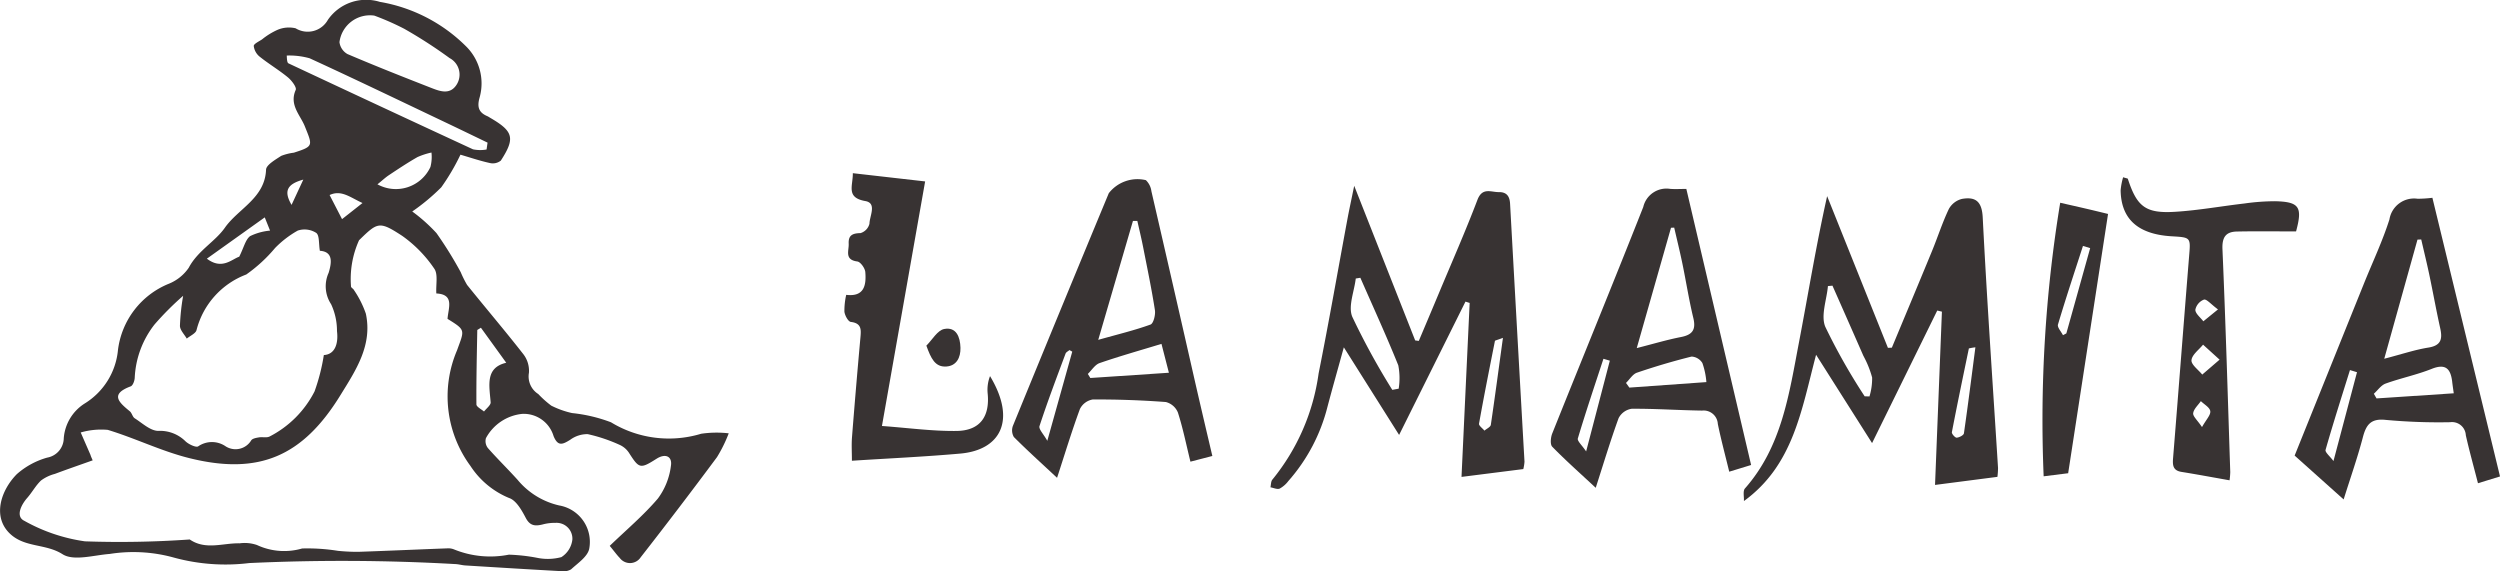
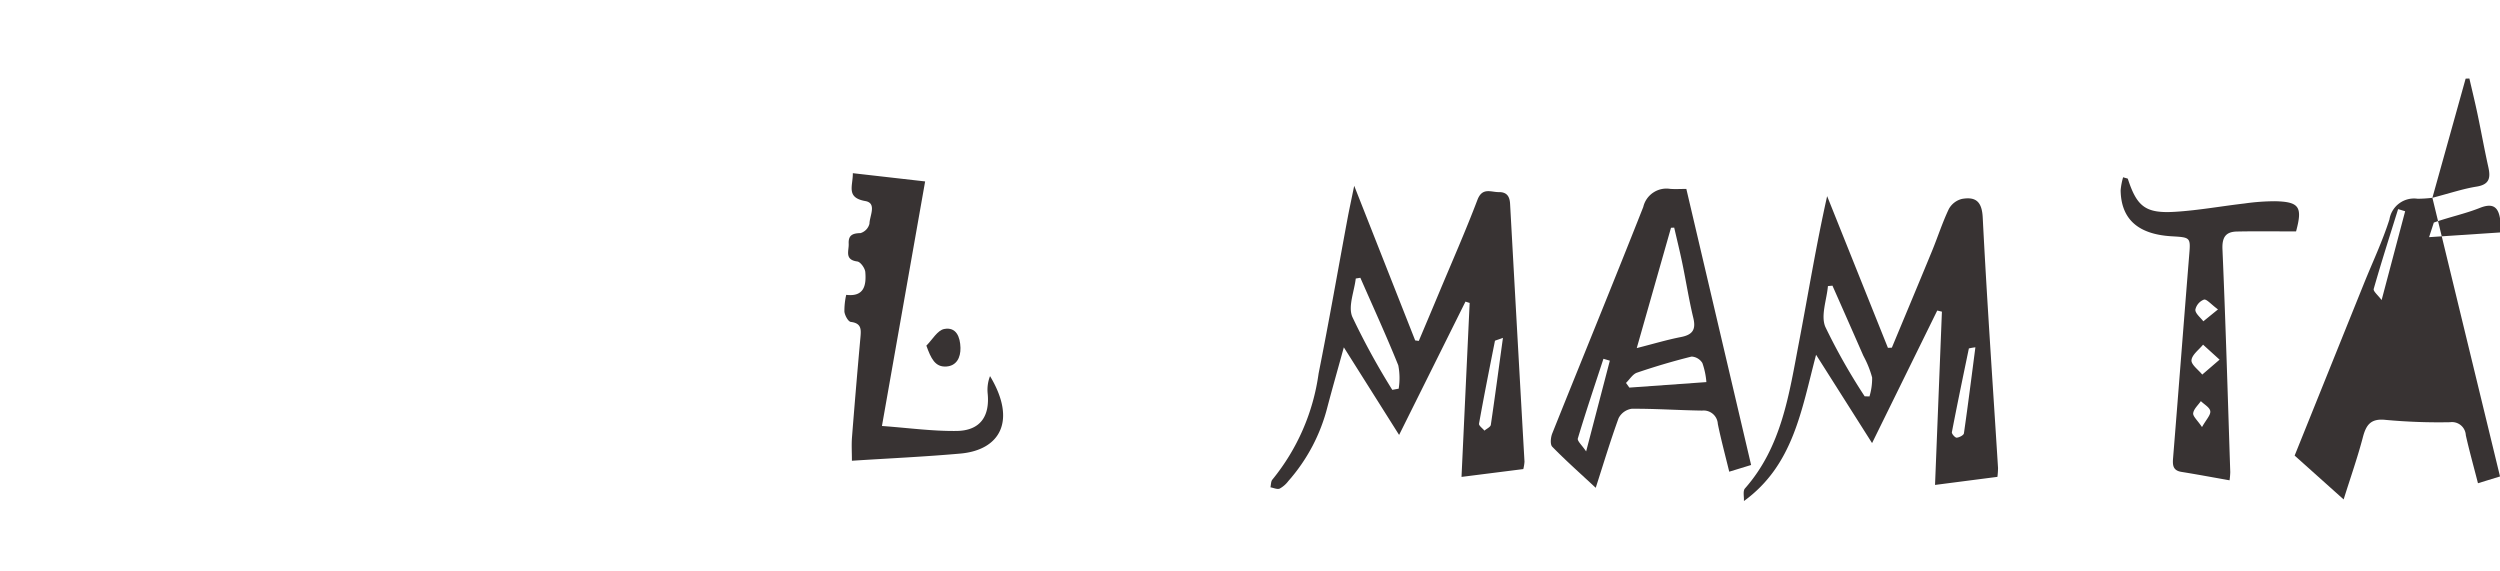
<svg xmlns="http://www.w3.org/2000/svg" width="156.275" height="35.713" viewBox="0 0 156.275 35.713">
  <g transform="translate(47.292 -249.037)">
-     <path d="M214.92,242.7c1.024-.988,2.109-1.9,3.012-2.961a4.3,4.3,0,0,0,.814-2.047c.091-.571-.324-.8-.9-.437-1.026.652-1.089.619-1.727-.378a1.369,1.369,0,0,0-.6-.5,10,10,0,0,0-1.976-.661,1.807,1.807,0,0,0-1.1.357c-.468.289-.761.429-1.034-.237a1.947,1.947,0,0,0-1.956-1.387,2.912,2.912,0,0,0-2.271,1.517.7.7,0,0,0,.126.624c.6.68,1.249,1.312,1.855,1.984a4.744,4.744,0,0,0,2.6,1.6,2.311,2.311,0,0,1,1.873,2.718c-.107.488-.71.886-1.132,1.276a.938.938,0,0,1-.619.113c-2-.11-4-.233-5.993-.357-.213-.013-.423-.08-.635-.086a125.4,125.4,0,0,0-12.872-.063,12.208,12.208,0,0,1-4.708-.342,9.467,9.467,0,0,0-4.015-.228c-1,.076-2.25.46-2.947.016-1.047-.667-2.337-.4-3.269-1.266-1.15-1.072-.573-2.747.413-3.739a4.85,4.85,0,0,1,1.9-1.033,1.251,1.251,0,0,0,1.033-1.212,2.818,2.818,0,0,1,1.322-2.179,4.405,4.405,0,0,0,2.065-3.324,5.149,5.149,0,0,1,3.178-4.152,2.759,2.759,0,0,0,1.247-1c.558-1.061,1.652-1.637,2.257-2.5.839-1.2,2.505-1.85,2.576-3.629.012-.305.584-.626.946-.865a3.336,3.336,0,0,1,.792-.2c1.248-.4,1.173-.432.686-1.647-.279-.7-.988-1.341-.57-2.274.073-.163-.252-.592-.486-.785-.564-.465-1.2-.842-1.772-1.3a1.008,1.008,0,0,1-.365-.665c0-.133.329-.283.52-.412a4.388,4.388,0,0,1,.957-.592,1.814,1.814,0,0,1,1.141-.1,1.443,1.443,0,0,0,2.018-.532,2.905,2.905,0,0,1,3.245-1.12,10.014,10.014,0,0,1,5.372,2.762,3.256,3.256,0,0,1,.867,3.21c-.169.587-.067.942.485,1.174a1.424,1.424,0,0,1,.158.092c1.472.851,1.593,1.278.683,2.683a.8.8,0,0,1-.68.154c-.623-.135-1.231-.343-1.845-.523a13.471,13.471,0,0,1-1.2,2.041,12.976,12.976,0,0,1-1.813,1.51,10.332,10.332,0,0,1,1.513,1.35,24.255,24.255,0,0,1,1.515,2.441,6.7,6.7,0,0,0,.4.8c1.167,1.45,2.375,2.867,3.52,4.334a1.7,1.7,0,0,1,.346,1.158,1.3,1.3,0,0,0,.583,1.328,6.411,6.411,0,0,0,.813.726,5.539,5.539,0,0,0,1.3.464,9.58,9.58,0,0,1,2.433.576,6.95,6.95,0,0,0,5.636.717,6.65,6.65,0,0,1,1.724-.027,8.935,8.935,0,0,1-.733,1.488q-2.347,3.16-4.771,6.262a.8.8,0,0,1-1.31.038C215.362,243.266,215.207,243.045,214.92,242.7ZM182.6,237.354c-.818.292-1.6.561-2.367.848a2.523,2.523,0,0,0-.862.411c-.333.315-.557.741-.863,1.089-.4.455-.726,1.161-.193,1.426a10.829,10.829,0,0,0,3.8,1.289,62.235,62.235,0,0,0,6.471-.111c.03,0,.069-.012.09,0,.993.674,2.07.21,3.111.235a2.344,2.344,0,0,1,1.082.106,4.021,4.021,0,0,0,2.825.216,12.108,12.108,0,0,1,2.234.147,12.087,12.087,0,0,0,1.269.063c1.854-.063,3.706-.148,5.56-.217a.962.962,0,0,1,.449.073,6,6,0,0,0,3.409.321,11.168,11.168,0,0,1,1.782.2,3.284,3.284,0,0,0,1.5-.046,1.5,1.5,0,0,0,.688-1.1.989.989,0,0,0-1.048-1.042,2.919,2.919,0,0,0-.813.1c-.458.111-.786.1-1.054-.412-.251-.479-.6-1.1-1.046-1.244a5.282,5.282,0,0,1-2.409-2,7.328,7.328,0,0,1-.839-7.231c.462-1.284.565-1.247-.595-1.965.043-.662.461-1.531-.7-1.588-.034-.569.119-1.206-.131-1.553a7.991,7.991,0,0,0-2-2.046c-1.44-.941-1.538-.86-2.7.273a5.881,5.881,0,0,0-.5,2.913c.041.076.141.12.182.2a6.2,6.2,0,0,1,.743,1.475c.425,1.978-.628,3.539-1.591,5.1-2.357,3.829-5.1,5.018-9.461,3.927-1.732-.433-3.366-1.242-5.081-1.762a4.605,4.605,0,0,0-1.691.163l.614,1.408C182.476,237.073,182.5,237.128,182.6,237.354Zm14.2-13.1c-.075-.441-.017-.961-.227-1.117a1.344,1.344,0,0,0-1.156-.144A6.223,6.223,0,0,0,194,224.082a9.431,9.431,0,0,1-1.8,1.655,5.047,5.047,0,0,0-3.108,3.47c-.048.214-.4.36-.611.537-.15-.263-.417-.523-.427-.791a13.694,13.694,0,0,1,.2-1.884,18.414,18.414,0,0,0-1.788,1.792,5.83,5.83,0,0,0-1.238,3.326c-.006.189-.116.492-.252.542-1.326.493-.724,1.008-.055,1.559.133.109.168.35.307.438.472.3.966.774,1.461.787a2.26,2.26,0,0,1,1.7.639c.2.2.684.42.808.326a1.511,1.511,0,0,1,1.714,0,1.146,1.146,0,0,0,1.6-.375c.081-.116.306-.154.472-.183.227-.039.5.04.685-.061a6.46,6.46,0,0,0,2.8-2.812,12.308,12.308,0,0,0,.581-2.275c.67-.035.923-.669.822-1.5a3.932,3.932,0,0,0-.368-1.679,2.035,2.035,0,0,1-.155-1.959C197.539,225.008,197.65,224.309,196.795,224.254Zm3.406-14.7a1.923,1.923,0,0,0-2.18,1.659,1,1,0,0,0,.5.744c1.734.741,3.488,1.433,5.245,2.119.542.212,1.156.439,1.569-.192a1.168,1.168,0,0,0-.431-1.676,29.459,29.459,0,0,0-2.837-1.832A16.642,16.642,0,0,0,200.2,209.552Zm7.015,8.372.062-.432c-.866-.417-1.731-.837-2.6-1.25-2.838-1.349-5.669-2.713-8.524-4.024a4.725,4.725,0,0,0-1.427-.17c.011.357.045.459.112.491q5.758,2.7,11.529,5.371A2.214,2.214,0,0,0,207.216,217.924Zm-.353,11.138c-.182.118-.227.134-.227.15-.027,1.548-.065,3.1-.054,4.644,0,.15.309.3.475.445.146-.193.429-.4.415-.577-.085-1.062-.346-2.16.974-2.472ZM200.4,220.1a2.381,2.381,0,0,0,3.311-1.082,2.469,2.469,0,0,0,.066-.905,4.4,4.4,0,0,0-.876.285c-.617.352-1.21.747-1.8,1.14C200.881,219.686,200.685,219.874,200.4,220.1Zm-8.638,4.521c.292-.585.388-1.06.677-1.282a3.554,3.554,0,0,1,1.248-.345l-.331-.828-3.619,2.582C190.687,225.47,191.3,224.773,191.767,224.623Zm6.425-2.345,1.279-1.007c-.779-.356-1.32-.84-2.057-.5Zm-3.157-.887.736-1.584C194.72,220.093,194.539,220.543,195.035,221.391Z" transform="translate(-224.098 40.459)" fill="#383333" />
    <path d="M328.865,460.946c.016-.267-.075-.629.065-.788,2.311-2.617,2.761-5.919,3.38-9.147.578-3.02,1.07-6.056,1.757-9.126l3.8,9.484.246-.011c.838-2.015,1.682-4.027,2.512-6.045.359-.873.646-1.778,1.052-2.627a1.289,1.289,0,0,1,.817-.627c.864-.151,1.253.164,1.3,1.176.265,5.217.63,10.429.956,15.643a4.976,4.976,0,0,1-.038.555l-3.9.505c.147-3.7.288-7.263.43-10.831l-.292-.07-4.074,8.286-3.5-5.521C332.458,455.275,331.955,458.7,328.865,460.946Zm5.534-13.464-.282.026c-.076.858-.458,1.844-.164,2.547a37.792,37.792,0,0,0,2.46,4.343l.3.009a3.836,3.836,0,0,0,.167-1.183,6.208,6.208,0,0,0-.545-1.352Q335.372,449.676,334.4,447.482Zm8.936,3.854a3.172,3.172,0,0,0-.408.07c-.361,1.743-.726,3.486-1.062,5.234-.019.1.2.351.3.344.163-.011.436-.154.453-.272C342.871,454.955,343.093,453.192,343.335,451.336Z" transform="translate(-267.145 -180.588)" fill="#383333" />
    <path d="M172.95,438.362l3.812,9.667.226.03c.419-.993.84-1.985,1.255-2.98.811-1.941,1.662-3.867,2.409-5.833.306-.806.842-.482,1.343-.488s.679.277.7.748q.444,8.053.9,16.105a2.647,2.647,0,0,1-.074.46l-3.863.489c.173-3.706.341-7.29.509-10.874l-.261-.084-4.149,8.335-3.455-5.477c-.377,1.368-.708,2.53-1.018,3.7a11.091,11.091,0,0,1-2.45,4.658,1.711,1.711,0,0,1-.543.474c-.155.064-.382-.048-.577-.082.039-.164.026-.375.125-.485a13.362,13.362,0,0,0,2.885-6.625c.652-3.259,1.221-6.535,1.83-9.8C172.661,439.743,172.781,439.193,172.95,438.362Zm.384,5.751-.287.047c-.092.807-.49,1.741-.216,2.394a45.054,45.054,0,0,0,2.5,4.565l.4-.074a4.2,4.2,0,0,0-.025-1.459C174.963,447.742,174.132,445.934,173.335,444.113Zm8.913,3.756c-.4.151-.5.163-.5.193-.342,1.722-.686,3.444-.994,5.172-.021.121.22.289.338.435.137-.12.375-.224.4-.362C181.749,451.556,181.982,449.8,182.248,447.869Z" transform="translate(-135.591 -177.712)" fill="#383333" />
-     <path d="M525.085,442.449l4.227,17.419-1.378.424c-.272-1.062-.541-2.026-.76-3a.864.864,0,0,0-.985-.814,36.245,36.245,0,0,1-4.026-.146c-.924-.1-1.219.3-1.426,1.094-.33,1.258-.764,2.488-1.2,3.879l-3.063-2.742c1.457-3.617,2.9-7.2,4.343-10.779.535-1.326,1.151-2.625,1.583-3.984a1.559,1.559,0,0,1,1.765-1.291A8.023,8.023,0,0,0,525.085,442.449Zm-3.01,10.062c1.123-.293,1.934-.568,2.768-.7.809-.132.876-.558.728-1.222-.245-1.1-.443-2.208-.675-3.31-.157-.745-.338-1.484-.509-2.225l-.234.009Zm-.649,2.19.167.289,4.827-.32c-.047-.338-.078-.543-.1-.748-.1-.793-.414-1.124-1.28-.778-.932.372-1.93.576-2.876.917C521.875,454.164,521.668,454.482,521.425,454.7Zm-1.054-1.349-.44-.134c-.517,1.66-1.048,3.315-1.525,4.987-.043.149.273.4.494.7Z" transform="translate(-420.328 -181.048)" fill="#383333" />
+     <path d="M525.085,442.449l4.227,17.419-1.378.424c-.272-1.062-.541-2.026-.76-3a.864.864,0,0,0-.985-.814,36.245,36.245,0,0,1-4.026-.146c-.924-.1-1.219.3-1.426,1.094-.33,1.258-.764,2.488-1.2,3.879l-3.063-2.742c1.457-3.617,2.9-7.2,4.343-10.779.535-1.326,1.151-2.625,1.583-3.984a1.559,1.559,0,0,1,1.765-1.291A8.023,8.023,0,0,0,525.085,442.449Zc1.123-.293,1.934-.568,2.768-.7.809-.132.876-.558.728-1.222-.245-1.1-.443-2.208-.675-3.31-.157-.745-.338-1.484-.509-2.225l-.234.009Zm-.649,2.19.167.289,4.827-.32c-.047-.338-.078-.543-.1-.748-.1-.793-.414-1.124-1.28-.778-.932.372-1.93.576-2.876.917C521.875,454.164,521.668,454.482,521.425,454.7Zm-1.054-1.349-.44-.134c-.517,1.66-1.048,3.315-1.525,4.987-.043.149.273.4.494.7Z" transform="translate(-420.328 -181.048)" fill="#383333" />
    <path d="M271.672,439.373l4.049,17.257-1.368.419c-.253-1.043-.513-2.008-.713-2.985a.887.887,0,0,0-.984-.835c-1.466-.021-2.931-.125-4.4-.114a1.1,1.1,0,0,0-.818.587c-.5,1.371-.922,2.774-1.43,4.354-.981-.913-1.88-1.71-2.717-2.567-.142-.145-.1-.585,0-.833,1.89-4.72,3.822-9.424,5.688-14.153a1.489,1.489,0,0,1,1.686-1.133C270.972,439.394,271.277,439.373,271.672,439.373Zm-3.1,9.949c1.078-.274,1.913-.526,2.765-.691.721-.14.948-.462.771-1.192-.272-1.126-.45-2.274-.685-3.409-.155-.749-.339-1.493-.51-2.239l-.2.01ZM267.9,451.5l.21.292,4.815-.344a4.672,4.672,0,0,0-.25-1.191.846.846,0,0,0-.675-.405c-1.151.286-2.29.624-3.413,1.007C268.32,450.948,268.13,451.277,267.9,451.5Zm-2.493,4.286,1.483-5.678-.4-.117c-.542,1.657-1.1,3.309-1.6,4.978C264.842,455.129,265.155,455.4,265.41,455.784Z" transform="translate(-213.551 -178.526)" fill="#383333" />
-     <path d="M82.552,454.615c-.99-.925-1.867-1.714-2.7-2.55a.819.819,0,0,1-.054-.714q2.974-7.271,5.987-14.526a2.27,2.27,0,0,1,2.318-.817,1.156,1.156,0,0,1,.346.691q1.38,5.973,2.737,11.951c.346,1.51.7,3.018,1.073,4.6l-1.37.356c-.266-1.083-.469-2.093-.782-3.069a1.112,1.112,0,0,0-.754-.659c-1.521-.114-3.049-.168-4.574-.159a1.1,1.1,0,0,0-.8.6C83.475,451.684,83.054,453.077,82.552,454.615Zm2.574-8.624c1.26-.354,2.285-.6,3.269-.957.183-.067.319-.607.274-.9-.206-1.325-.481-2.639-.74-3.955-.107-.543-.238-1.082-.359-1.623l-.274,0Zm3.953.252c-1.379.42-2.636.774-3.868,1.2-.289.1-.493.446-.736.679l.156.253,4.912-.328Zm-5.577.486-.175-.1c-.084.074-.21.131-.244.223-.559,1.5-1.129,3.005-1.629,4.529-.062.19.258.506.488.922Z" transform="translate(-63.767 -175.71)" fill="#383333" />
    <path d="M23.1,434.074l4.52.515-2.7,15.287c1.643.12,3.153.329,4.661.311,1.476-.017,2.1-.908,1.945-2.373a2.362,2.362,0,0,1,.151-1.056c1.682,2.8.623,4.618-1.848,4.842-2.242.2-4.493.3-6.786.449,0-.528-.032-1.008.006-1.483q.244-3.1.525-6.207c.043-.487.09-.906-.6-.988-.164-.02-.37-.4-.4-.637a4.427,4.427,0,0,1,.113-1.055c1.129.138,1.261-.608,1.193-1.425-.02-.242-.3-.635-.5-.661-.819-.109-.515-.674-.538-1.113-.027-.531.243-.649.74-.661a.82.82,0,0,0,.558-.585c.007-.486.481-1.29-.261-1.418C22.653,435.6,23.114,434.862,23.1,434.074Z" transform="translate(-17.082 -174.211)" fill="#383333" />
    <path d="M464.054,454.4c-1.037-.183-2.02-.367-3.007-.526-.544-.088-.559-.432-.523-.871.34-4.2.661-8.4,1-12.593.1-1.195.119-1.193-1.079-1.263-2.108-.122-3.171-1.069-3.2-2.874a4.106,4.106,0,0,1,.156-.817c.191.065.284.07.295.1.563,1.727,1.1,2.17,2.927,2.061,1.458-.087,2.906-.352,4.36-.521a13.872,13.872,0,0,1,1.914-.141c1.52.035,1.729.356,1.314,1.887-1.231,0-2.469-.019-3.7.007-.708.015-.936.374-.9,1.126.2,4.636.334,9.274.487,13.912A5,5,0,0,1,464.054,454.4Zm-.624-7.542-1.033-.938c-.259.322-.69.627-.723.971-.026.276.43.6.672.9Zm-.1-3.141c-.439-.323-.708-.658-.877-.613a.868.868,0,0,0-.538.635c0,.24.318.481.5.722Zm-1,7.357c.267-.477.549-.754.519-.993s-.38-.422-.589-.631c-.171.251-.445.488-.48.756C461.756,450.4,462.042,450.642,462.332,451.073Z" transform="translate(-371.976 -175.339)" fill="#383333" />
-     <path d="M432.106,461.039l-1.532.192a83.9,83.9,0,0,1,1.034-17.1c.6.138,1.13.256,1.656.379.5.117,1,.239,1.335.321Zm1.376-14.073-.451-.134c-.528,1.635-1.071,3.265-1.562,4.911-.052.176.2.442.312.667l.211-.111Z" transform="translate(-350.117 -182.42)" fill="#383333" />
    <path d="M50.5,488.081c.369-.363.693-.959,1.116-1.04.753-.144,1,.5,1.016,1.178.013.618-.253,1.127-.885,1.168C51.044,489.434,50.786,488.877,50.5,488.081Z" transform="translate(-39.885 -217.439)" fill="#383333" />
  </g>
</svg>